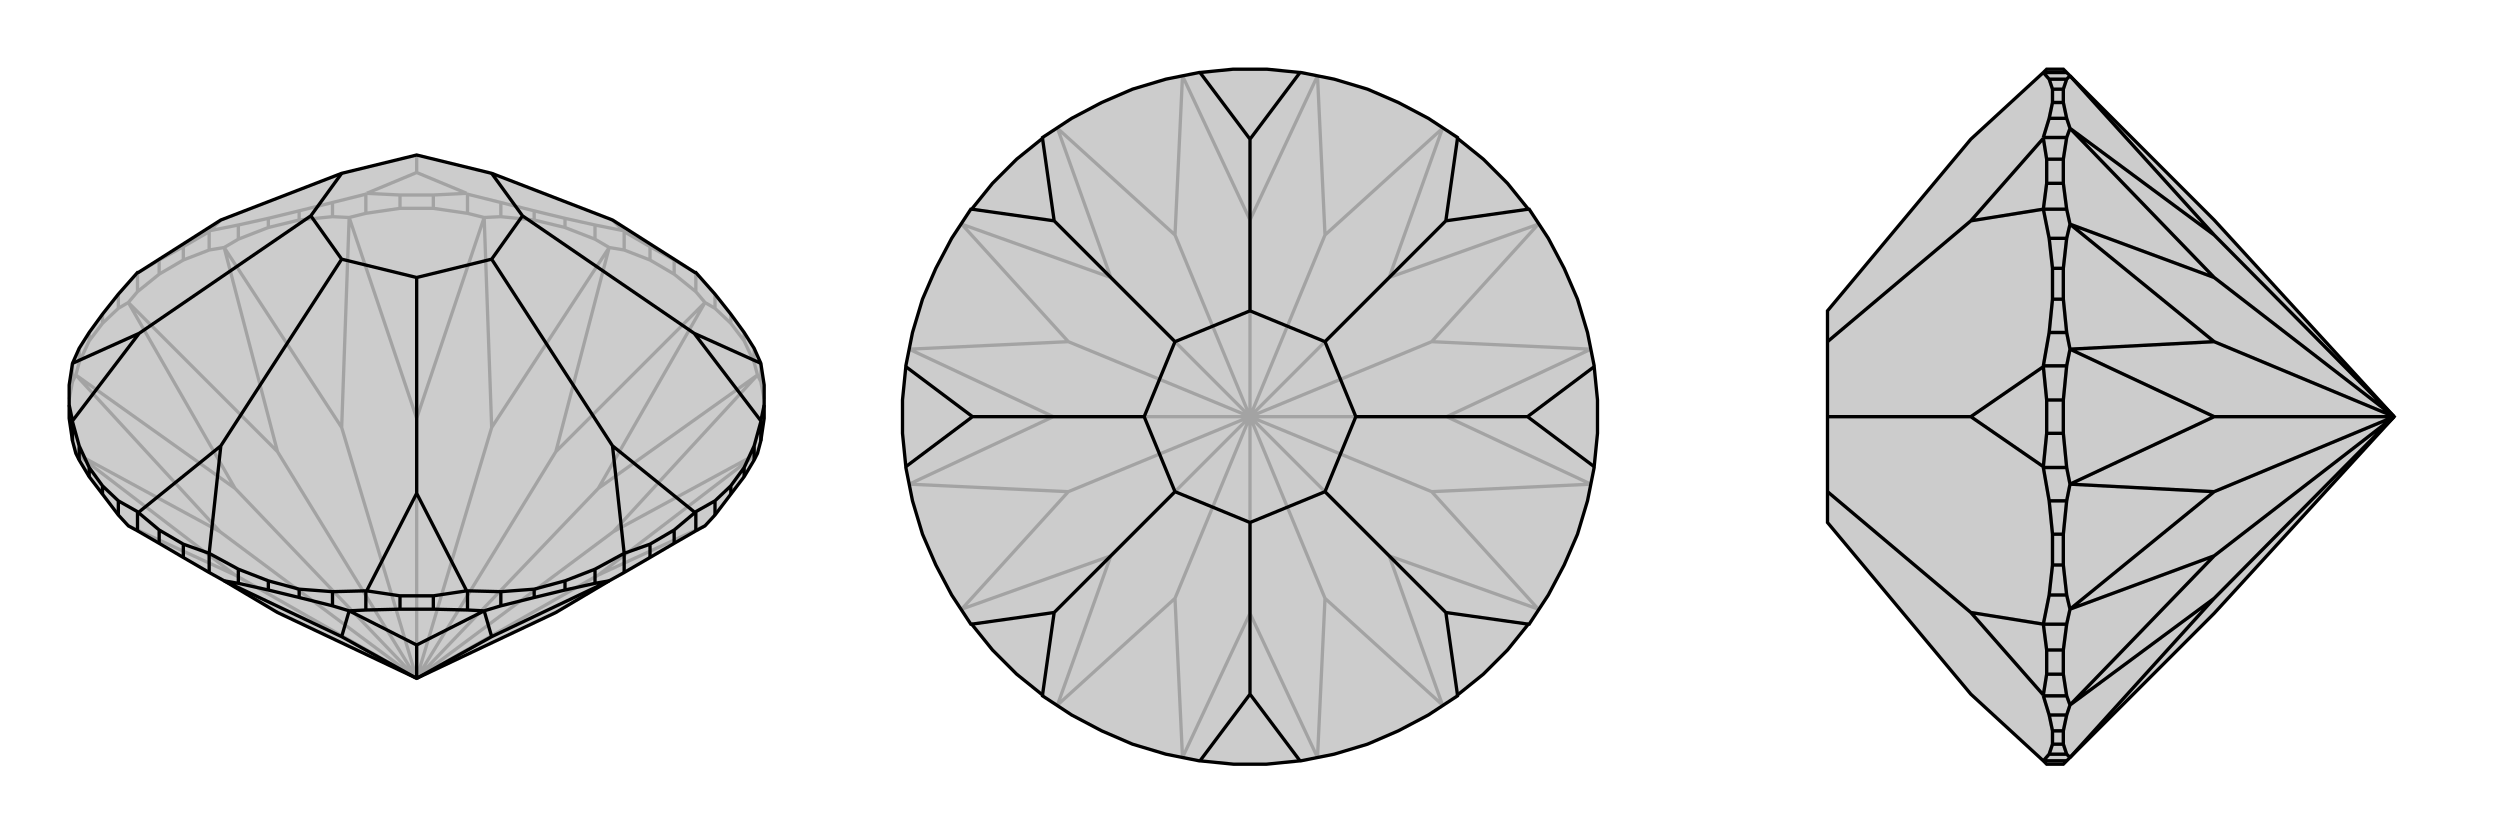
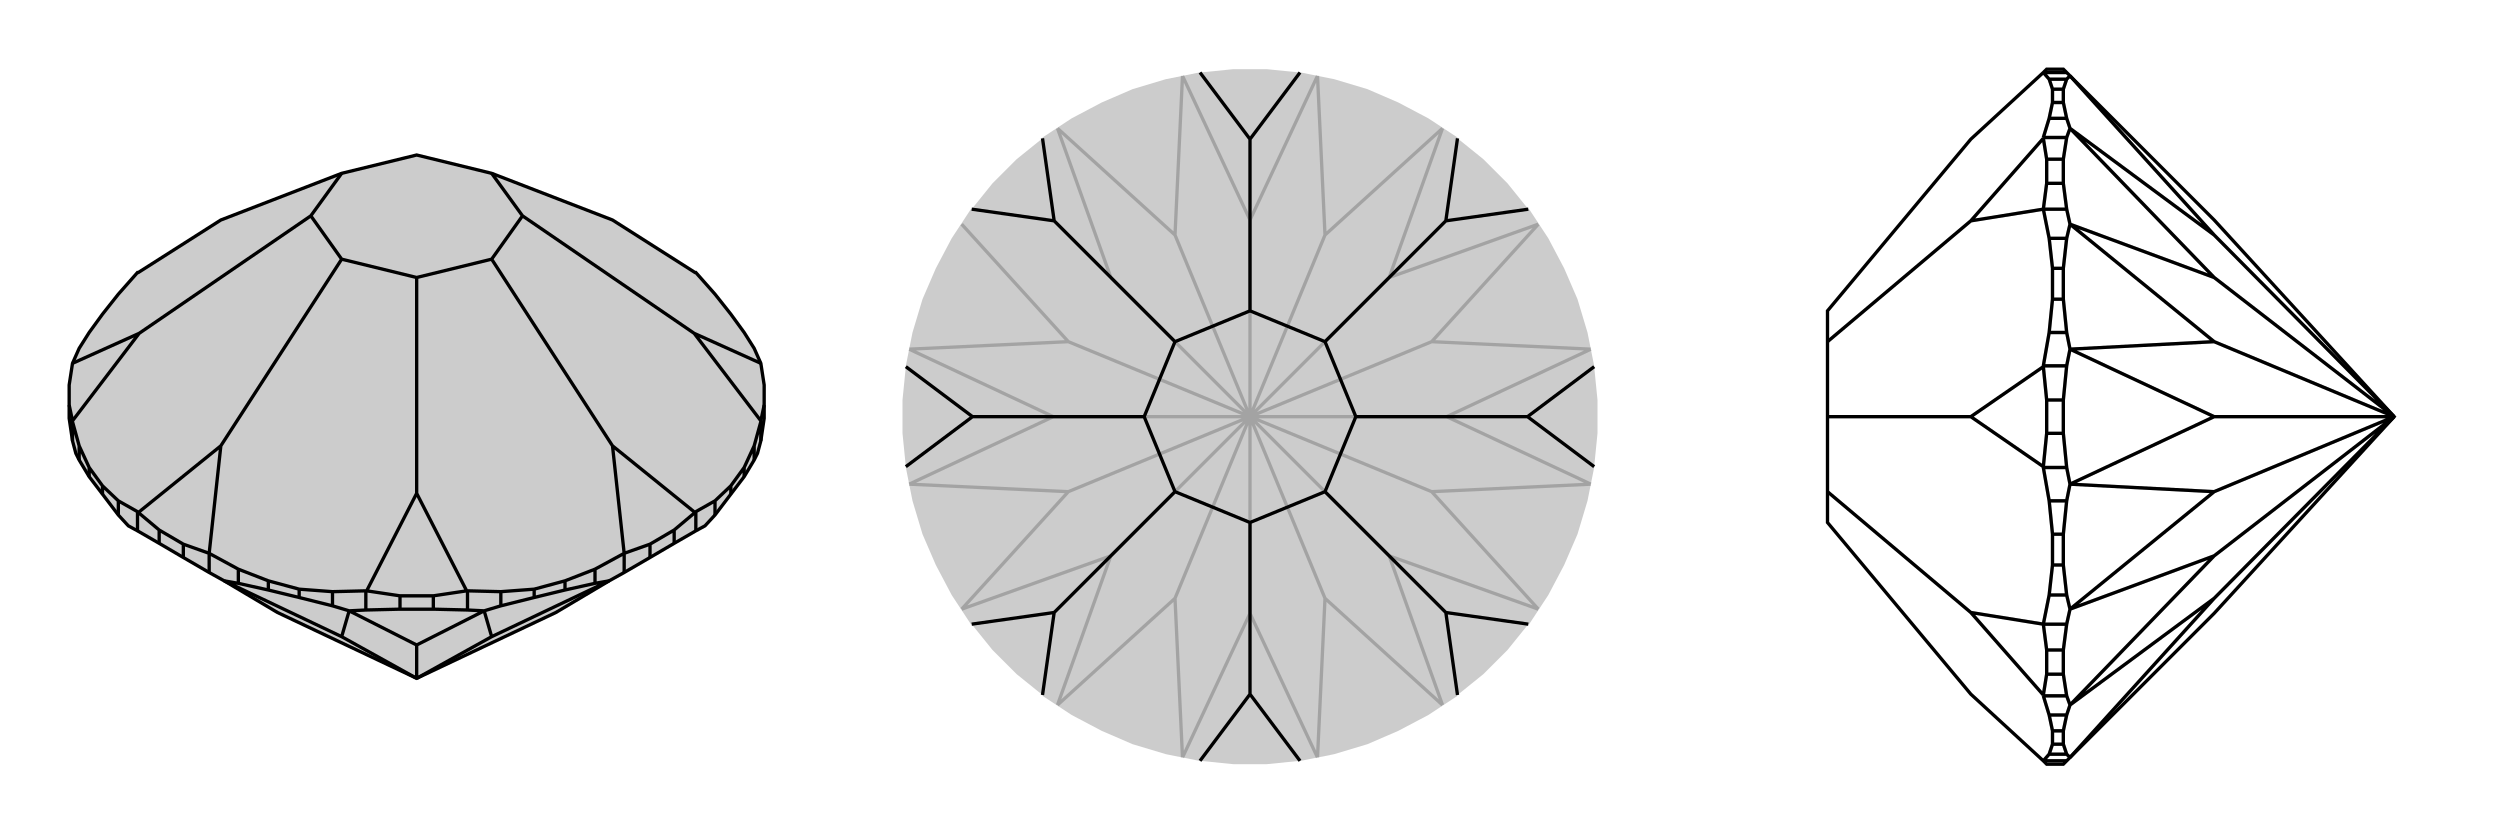
<svg xmlns="http://www.w3.org/2000/svg" viewBox="0 0 3000 1000">
  <g stroke="currentColor" stroke-width="4" fill="none" transform="translate(0 10)">
    <path fill="currentColor" stroke="none" fill-opacity=".2" d="M780,659L809,642L835,627L846,621L858,608L877,583L893,562L905,542L909,534L913,519L917,492L917,476L917,452L913,426L913,426L905,408L893,389L877,367L858,343L835,317L834,317L735,254L590,198L500,176L410,198L265,254L166,317L165,317L142,343L123,367L107,389L95,408L87,426L87,426L83,452L83,476L83,492L87,519L91,534L95,542L107,562L123,583L142,608L154,621L165,627L191,642L220,659L251,677L269,687L333,725L500,804L667,725L731,687L749,677z" />
-     <path stroke-opacity=".2" d="M913,448L913,426M905,425L905,408M893,399L893,389M877,378L877,367M858,360L858,343M835,340L835,317M809,319L809,302M780,302L780,286M749,290L749,267M714,277L714,260M678,263L678,252M641,254L641,243M601,250L601,233M561,246L561,223M520,240L520,224M480,240L480,224M439,246L439,223M399,250L399,233M359,254L359,243M322,263L322,252M286,277L286,260M251,290L251,267M220,302L220,286M191,319L191,302M165,340L165,317M142,360L142,343M123,378L123,367M107,399L107,389M95,425L95,408M87,448L87,426M917,469L913,448M913,448L909,440M905,425L909,440M905,425L893,399M893,399L877,378M877,378L858,360M858,360L846,353M835,340L846,353M835,340L809,319M809,319L780,302M780,302L749,290M749,290L731,287M714,277L731,287M714,277L678,263M678,263L641,254M641,254L601,250M601,250L581,251M561,246L581,251M561,246L520,240M520,240L480,240M480,240L439,246M439,246L419,251M399,250L419,251M399,250L359,254M359,254L322,263M322,263L286,277M286,277L269,287M251,290L269,287M251,290L220,302M220,302L191,319M191,319L165,340M165,340L154,353M142,360L154,353M142,360L123,378M123,378L107,399M107,399L95,425M95,425L91,440M87,448L91,440M87,448L83,469M846,621L718,680M909,534L718,680M909,534L736,628M500,804L718,680M909,440L736,628M909,440L718,576M500,804L736,628M846,353L718,576M846,353L667,532M500,804L718,576M731,287L667,532M731,287L590,503M500,804L667,532M581,251L590,503M581,251L500,492M500,804L590,503M419,251L500,492M419,251L410,503M500,804L500,492M269,287L410,503M269,287L333,532M500,804L410,503M154,353L333,532M154,353L282,576M500,804L333,532M91,440L282,576M91,440L264,628M500,804L282,576M91,534L264,628M91,534L282,680M500,804L264,628M154,621L282,680M500,804L282,680M809,302L834,317M809,302L780,286M780,286L749,268M220,286L251,268M220,286L191,302M191,302L166,317M520,224L560,222M520,224L480,224M480,224L440,222M439,223L440,222M439,223L399,233M399,233L359,243M359,243L322,252M322,252L286,260M286,260L251,267M251,267L251,268M251,268L265,254M440,222L500,197M749,267L749,268M749,267L714,260M714,260L678,252M678,252L641,243M641,243L601,233M601,233L561,223M561,223L560,222M749,268L735,254M560,222L500,197M500,197L500,176" />
    <path d="M780,659L809,642L835,627L846,621L858,608L877,583L893,562L905,542L909,534L913,519L917,492L917,476L917,452L913,426L913,426L905,408L893,389L877,367L858,343L835,317L834,317L735,254L590,198L500,176L410,198L265,254L166,317L165,317L142,343L123,367L107,389L95,408L87,426L87,426L83,452L83,476L83,492L87,519L91,534L95,542L107,562L123,583L142,608L154,621L165,627L191,642L220,659L251,677L269,687L333,725L500,804L667,725L731,687L749,677z" />
    <path d="M251,677L251,654M286,690L286,673M322,698L322,687M359,707L359,697M399,717L399,700M439,722L439,699M480,721L480,705M520,721L520,705M561,722L561,699M601,717L601,700M641,707L641,697M678,698L678,687M714,690L714,673M749,677L749,654M780,659L780,643M809,642L809,626M835,627L835,604M858,608L858,591M877,583L877,573M893,562L893,551M905,542L905,525M913,519L913,496M87,519L87,496M95,542L95,525M107,562L107,551M123,583L123,573M142,608L142,591M165,627L165,604M220,659L220,643M191,642L191,626M286,690L269,687M286,690L322,698M322,698L359,707M359,707L399,717M399,717L419,723M439,722L419,723M439,722L480,721M480,721L520,721M520,721L561,722M561,722L581,723M601,717L581,723M601,717L641,707M641,707L678,698M678,698L714,690M714,690L731,687M269,687L410,754M419,723L410,754M419,723L500,764M410,754L500,804M581,723L500,764M581,723L590,754M500,764L500,804M731,687L590,754M500,804L590,754M917,476L913,495M780,643L749,654M780,643L809,626M809,626L834,605M480,705L440,699M480,705L520,705M520,705L560,699M220,643L251,654M191,626L166,605M220,643L191,626M83,476L87,495M913,426L833,390M835,604L834,605M835,604L858,591M858,591L877,573M877,573L893,551M893,551L905,525M905,525L913,496M913,496L913,495M913,495L833,390M834,605L735,525M833,390L627,249M561,699L560,699M561,699L601,700M601,700L641,697M641,697L678,687M678,687L714,673M714,673L749,654M749,654L749,654M749,654L735,525M560,699L500,582M735,525L590,301M251,654L251,654M251,654L286,673M286,673L322,687M322,687L359,697M359,697L399,700M399,700L439,699M439,699L440,699M440,699L500,582M251,654L265,525M500,582L500,323M87,496L87,495M87,496L95,525M95,525L107,551M107,551L123,573M123,573L142,591M142,591L165,604M165,604L166,605M166,605L265,525M87,495L167,390M265,525L410,301M87,426L167,390M167,390L373,249M627,249L590,198M627,249L590,301M590,301L500,323M500,323L410,301M410,301L373,249M373,249L410,198" />
  </g>
  <g stroke="currentColor" stroke-width="4" fill="none" transform="translate(1000 0)">
    <path fill="currentColor" stroke="none" fill-opacity=".2" d="M480,83L440,87L439,87L399,95L359,107L322,123L286,142L251,165L251,166L220,191L191,220L166,251L165,251L142,286L123,322L107,359L95,399L87,439L87,440L83,480L83,520L87,560L87,561L95,601L107,641L123,678L142,714L165,749L166,749L191,780L220,809L251,834L251,835L286,858L322,877L359,893L399,905L439,913L440,913L480,917L520,917L560,913L561,913L601,905L641,893L678,877L714,858L749,835L749,834L780,809L809,780L834,749L835,749L858,714L877,678L893,641L905,601L913,561L913,560L917,520L917,480L913,440L913,439L905,399L893,359L877,322L858,286L835,251L834,251L809,220L780,191L749,166L749,165L714,142L678,123L641,107L601,95L561,87L560,87L520,83z" />
-     <path stroke-opacity=".2" d="M581,909L590,718M581,909L500,736M731,846L590,718M731,846L667,667M590,718L500,500M846,731L667,667M846,731L718,590M667,667L500,500M909,581L718,590M909,581L736,500M500,500L718,590M909,419L736,500M909,419L718,410M500,500L736,500M846,269L718,410M846,269L667,333M500,500L718,410M731,154L667,333M731,154L590,282M500,500L667,333M581,91L590,282M581,91L500,264M500,500L590,282M419,91L500,264M419,91L410,282M500,500L500,264M269,154L410,282M269,154L333,333M500,500L410,282M154,269L333,333M154,269L282,410M500,500L333,333M91,419L282,410M91,419L264,500M500,500L282,410M91,581L264,500M91,581L282,590M500,500L264,500M154,731L282,590M154,731L333,667M500,500L282,590M269,846L333,667M269,846L410,718M500,500L333,667M419,909L410,718M419,909L500,736M500,500L500,736M500,500L410,718" />
-     <path d="M480,83L440,87L439,87L399,95L359,107L322,123L286,142L251,165L251,166L220,191L191,220L166,251L165,251L142,286L123,322L107,359L95,399L87,439L87,440L83,480L83,520L87,560L87,561L95,601L107,641L123,678L142,714L165,749L166,749L191,780L220,809L251,834L251,835L286,858L322,877L359,893L399,905L439,913L440,913L480,917L520,917L560,913L561,913L601,905L641,893L678,877L714,858L749,835L749,834L780,809L809,780L834,749L835,749L858,714L877,678L893,641L905,601L913,561L913,560L917,520L917,480L913,440L913,439L905,399L893,359L877,322L858,286L835,251L834,251L809,220L780,191L749,166L749,165L714,142L678,123L641,107L601,95L561,87L560,87L520,83z" />
+     <path stroke-opacity=".2" d="M581,909L590,718M581,909L500,736M731,846L590,718M731,846L667,667M590,718L500,500M846,731L667,667M846,731L718,590M667,667L500,500M909,581L718,590M909,581L736,500M500,500L718,590M909,419L736,500M909,419L718,410M500,500L736,500M846,269L718,410M846,269L667,333M500,500L718,410M731,154L667,333M731,154L590,282M500,500L667,333M581,91L590,282M581,91L500,264M500,500L590,282M419,91L500,264M419,91L410,282M500,500L500,264M269,154L410,282M269,154L333,333M500,500L410,282M154,269M154,269L282,410M500,500L333,333M91,419L282,410M91,419L264,500M500,500L282,410M91,581L264,500M91,581L282,590M500,500L264,500M154,731L282,590M154,731L333,667M500,500L282,590M269,846L333,667M269,846L410,718M500,500L333,667M419,909L410,718M419,909L500,736M500,500L500,736M500,500L410,718" />
    <path d="M560,87L500,167M749,166L735,265M834,251L735,265M913,440L833,500M735,265L590,410M913,560L833,500M834,749L735,735M833,500L627,500M749,834L735,735M560,913L500,833M735,735L590,590M440,913L500,833M251,834L265,735M500,833L500,627M166,749L265,735M87,560L167,500M265,735L410,590M87,440L167,500M166,251L265,265M167,500L373,500M440,87L500,167M251,166L265,265M500,167L500,373M265,265L410,410M590,410L500,373M590,410L627,500M627,500L590,590M590,590L500,627M500,627L410,590M410,590L373,500M373,500L410,410M500,373L410,410" />
  </g>
  <g stroke="currentColor" stroke-width="4" fill="none" transform="translate(2000 0)">
-     <path fill="currentColor" stroke="none" fill-opacity=".2" d="M476,83L456,83L452,87L365,167L193,373L193,410L193,500L193,590L193,627L365,833L452,913L456,917L476,917L480,913L484,909L657,736L873,500L657,264L484,91L480,87z" />
    <path stroke-opacity=".2" d="M480,87L452,87M480,95L459,95M476,107L463,107M476,123L463,123M480,142L459,142M480,165L452,165M476,191L456,191M476,220L456,220M480,251L452,251M480,286L459,286M476,322L463,322M476,359L463,359M480,399L459,399M480,439L452,439M476,480L456,480M476,520L456,520M480,561L452,561M480,601L459,601M476,641L463,641M476,678L463,678M480,714L459,714M480,749L452,749M476,780L456,780M476,809L456,809M480,835L452,835M480,858L459,858M476,877L463,877M476,893L463,893M480,905L459,905M480,913L452,913M480,95L484,91M480,95L476,107M476,107L476,123M476,123L480,142M480,142L484,154M480,165L484,154M480,165L476,191M476,191L476,220M476,220L480,251M480,251L484,269M480,286L484,269M480,286L476,322M476,322L476,359M476,359L480,399M480,399L484,419M480,439L484,419M480,439L476,480M476,480L476,520M476,520L480,561M480,561L484,581M480,601L484,581M480,601L476,641M476,641L476,678M476,678L480,714M480,714L484,731M480,749L484,731M480,749L476,780M476,780L476,809M476,809L480,835M480,835L484,846M480,858L484,846M480,858L476,877M476,877L476,893M476,893L480,905M480,905L484,909M484,91L657,282M484,154L657,282M484,154L657,333M873,500L657,282M484,269L657,333M484,269L657,410M873,500L657,333M484,419L657,410M484,419L657,500M873,500L657,410M484,581L657,500M484,581L657,590M873,500L657,500M484,731L657,590M484,731L657,667M873,500L657,590M484,846L657,667M484,846L657,718M873,500L657,667M484,909L657,718M873,500L657,718M456,780L452,749M456,780L456,809M456,809L452,834M456,480L452,440M456,480L456,520M456,520L452,560M456,191L452,166M456,191L456,220M456,220L452,251M452,835L452,834M452,835L459,858M459,858L463,877M463,877L463,893M463,893L459,905M459,905L452,913M452,913L452,913M452,834L365,735M452,561L452,560M452,561L459,601M459,601L463,641M463,641L463,678M463,678L459,714M459,714L452,749M452,749L452,749M452,749L365,735M452,560L365,500M365,735L193,590M452,251L452,251M452,251L459,286M459,286L463,322M463,322L463,359M463,359L459,399M459,399L452,439M452,439L452,440M452,440L365,500M452,251L365,265M365,500L193,500M452,87L452,87M452,87L459,95M459,95L463,107M463,107L463,123M463,123L459,142M459,142L452,165M452,165L452,166M452,166L365,265M365,265L193,410" />
    <path d="M476,83L456,83L452,87L365,167L193,373L193,410L193,500L193,590L193,627L365,833L452,913L456,917L476,917L480,913L484,909L657,736L873,500L657,264L484,91L480,87z" />
    <path d="M480,913L452,913M480,905L459,905M476,893L463,893M476,877L463,877M480,858L459,858M480,835L452,835M476,809L456,809M476,780L456,780M480,749L452,749M480,714L459,714M476,678L463,678M476,641L463,641M480,601L459,601M480,561L452,561M476,520L456,520M476,480L456,480M480,439L452,439M480,399L459,399M476,359L463,359M476,322L463,322M480,286L459,286M480,251L452,251M476,220L456,220M476,191L456,191M480,165L452,165M480,142L459,142M476,123L463,123M476,107L463,107M480,95L459,95M480,87L452,87M480,905L484,909M480,905L476,893M476,893L476,877M476,877L480,858M480,858L484,846M480,835L484,846M480,835L476,809M476,809L476,780M476,780L480,749M480,749L484,731M480,714L484,731M480,714L476,678M476,678L476,641M476,641L480,601M480,601L484,581M480,561L484,581M480,561L476,520M476,520L476,480M476,480L480,439M480,439L484,419M480,399L484,419M480,399L476,359M476,359L476,322M476,322L480,286M480,286L484,269M480,251L484,269M480,251L476,220M476,220L476,191M476,191L480,165M480,165L484,154M480,142L484,154M480,142L476,123M476,123L476,107M476,107L480,95M480,95L484,91M484,909L657,718M484,846L657,718M484,846L657,667M657,718L873,500M484,731L657,667M484,731L657,590M657,667L873,500M484,581L657,590M484,581L657,500M873,500L657,590M484,419L657,500M484,419L657,410M873,500L657,500M484,269L657,410M484,269L657,333M873,500L657,410M484,154L657,333M484,154L657,282M873,500L657,333M484,91L657,282M873,500L657,282M456,220L452,251M456,220L456,191M456,191L452,166M456,520L452,560M456,520L456,480M456,480L452,440M456,809L452,834M456,809L456,780M456,780L452,749M452,165L452,166M452,165L459,142M459,142L463,123M463,123L463,107M463,107L459,95M459,95L452,87M452,87L452,87M452,166L365,265M452,439L452,440M452,439L459,399M459,399L463,359M463,359L463,322M463,322L459,286M459,286L452,251M452,251L452,251M452,251L365,265M452,440L365,500M365,265L193,410M452,749L452,749M452,749L459,714M459,714L463,678M463,678L463,641M463,641L459,601M459,601L452,561M452,561L452,560M452,560L365,500M452,749L365,735M365,500L193,500M452,913L452,913M452,913L459,905M459,905L463,893M463,893L463,877M463,877L459,858M459,858L452,835M452,835L452,834M452,834L365,735M365,735L193,590" />
  </g>
</svg>